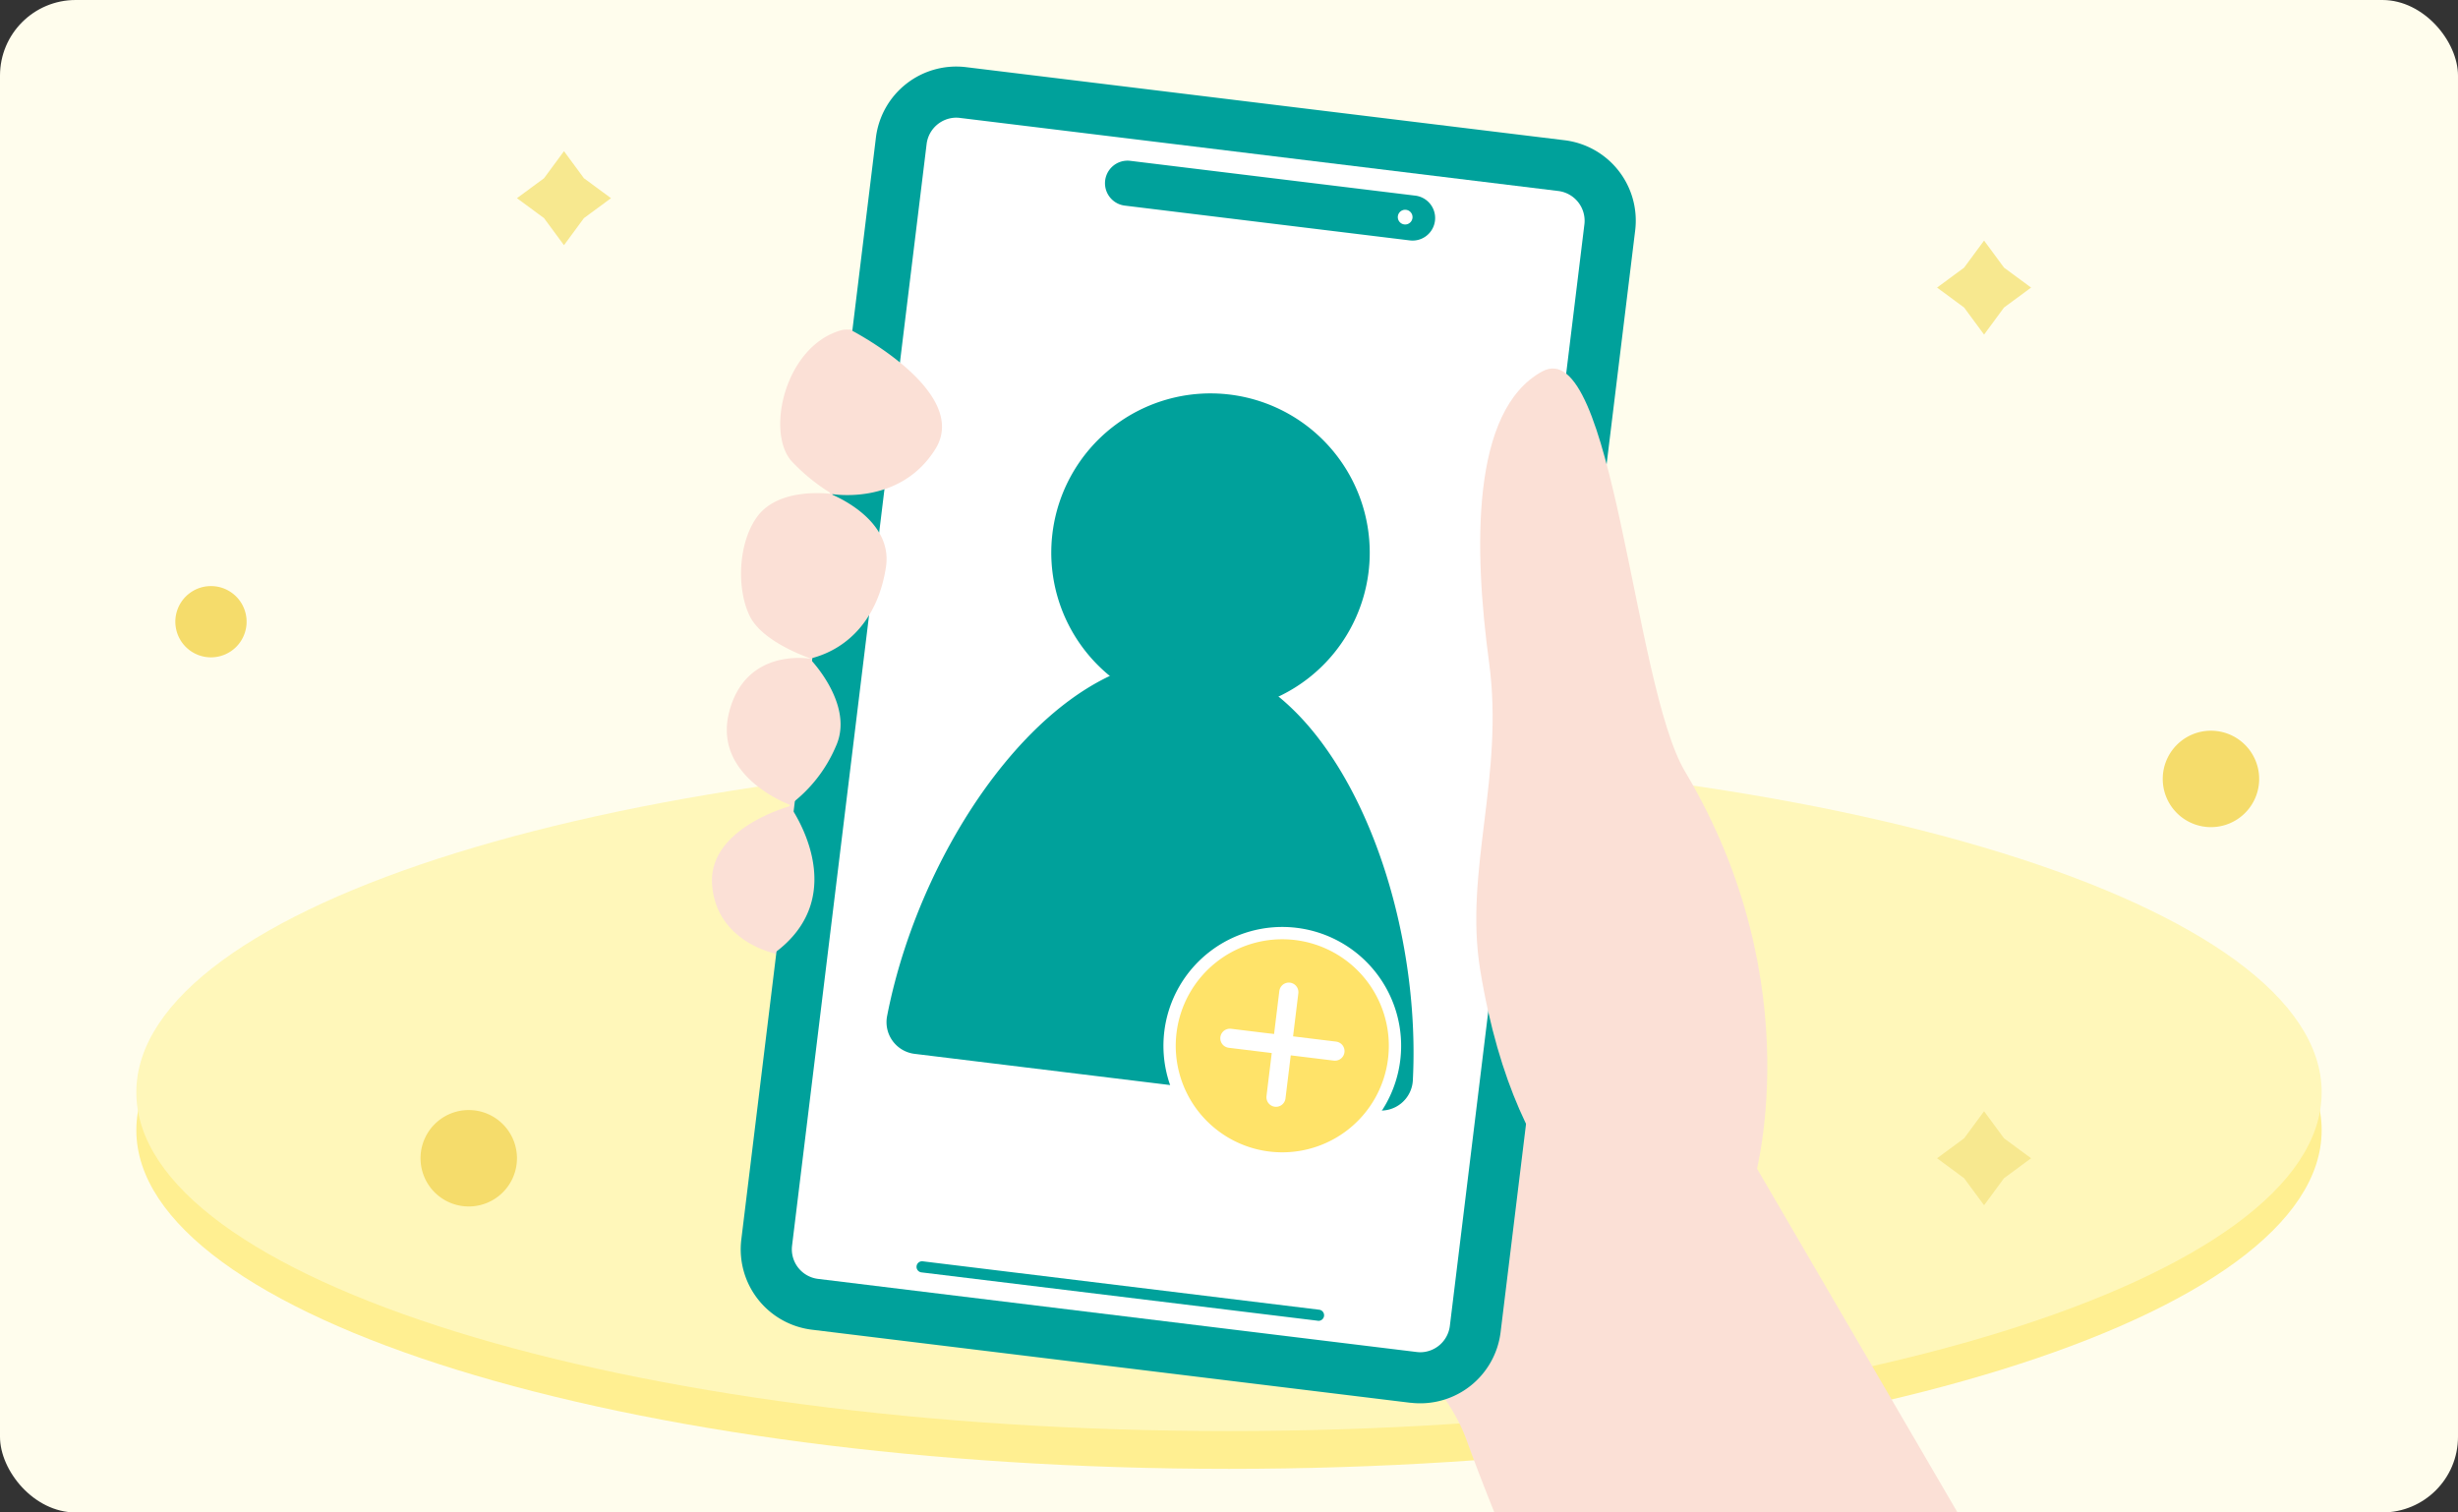
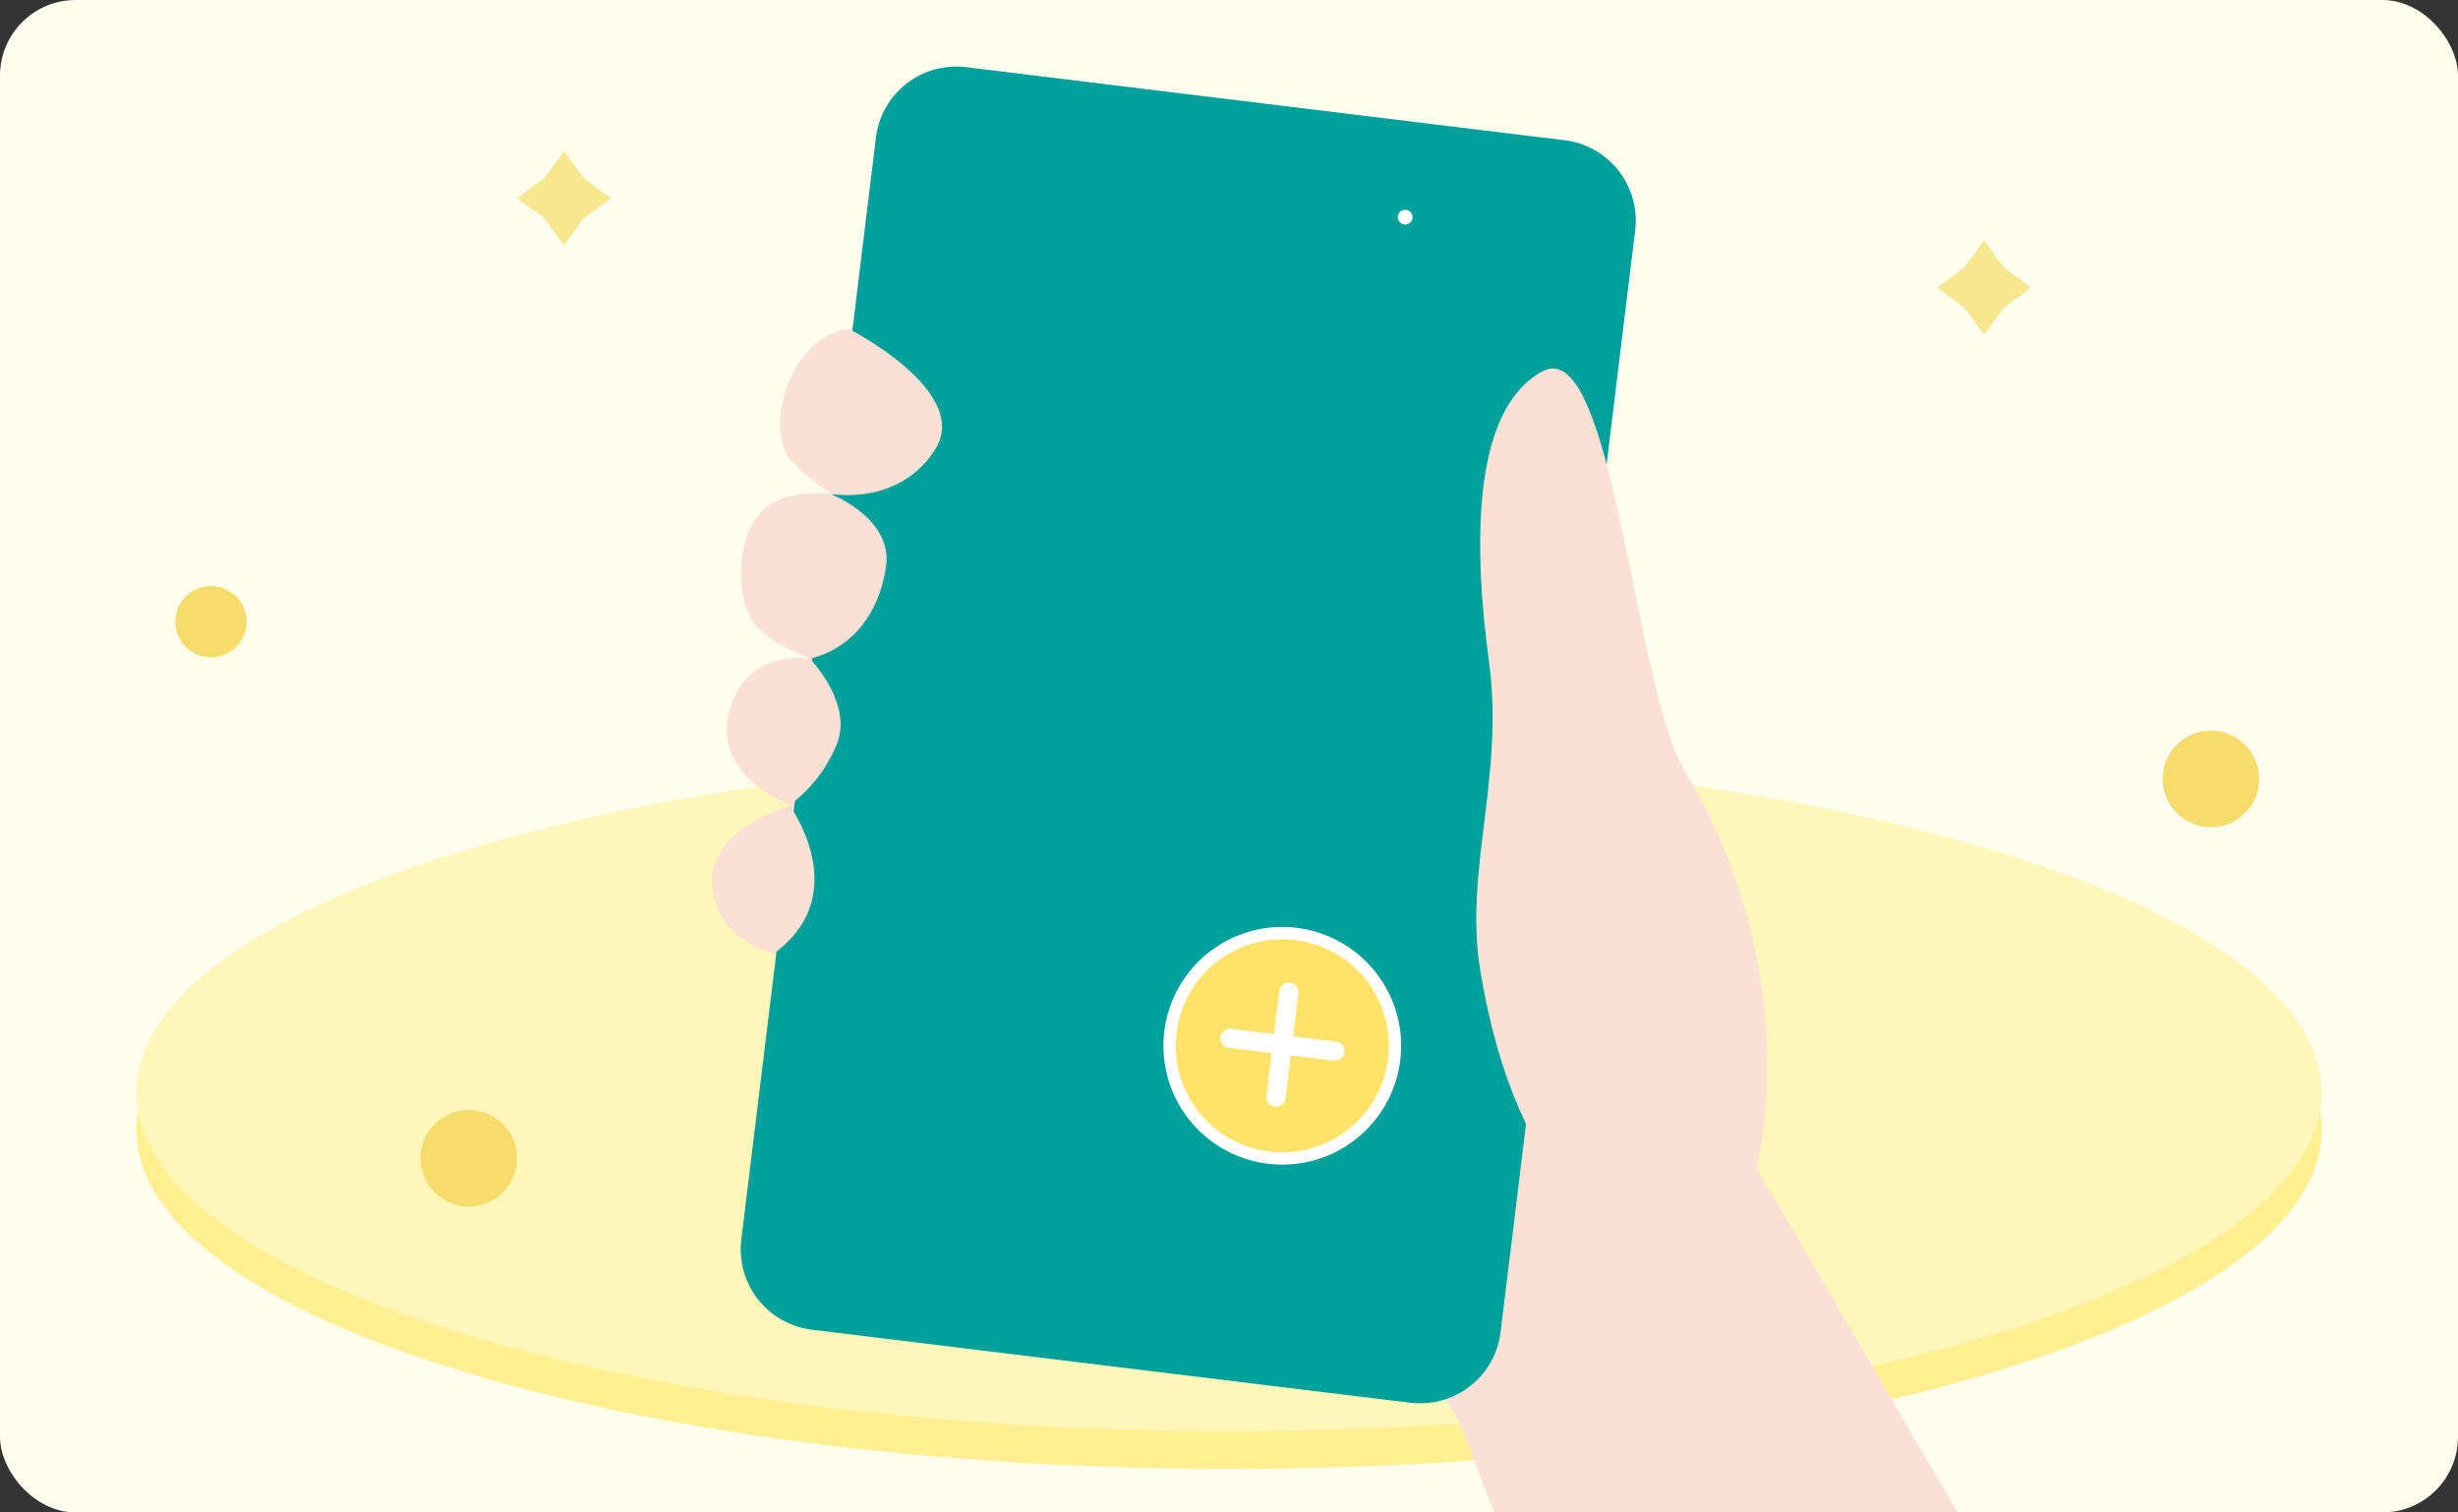
<svg xmlns="http://www.w3.org/2000/svg" width="260" height="160" viewBox="0 0 260 160">
  <rect x="0" y="0" width="260" height="160" fill="#333333" stroke="none" />
  <defs>
    <clipPath id="clip-path">
      <rect id="Rectangle_1341" data-name="Rectangle 1341" width="260" height="160" rx="8" transform="translate(1280 832)" fill="#fffded" />
    </clipPath>
    <clipPath id="clip-path-2">
      <rect id="Rectangle_1179" data-name="Rectangle 1179" width="260" height="160.001" rx="8" transform="translate(0 -0.001)" fill="none" />
    </clipPath>
  </defs>
  <g id="Group_5871" data-name="Group 5871" transform="translate(-1280 -832)">
    <rect id="Rectangle_1177" data-name="Rectangle 1177" width="260" height="160" rx="8" transform="translate(1280 832)" fill="#fffded" />
    <g id="Mask_Group_12" data-name="Mask Group 12" clip-path="url(#clip-path)">
      <g id="Group_5655" data-name="Group 5655" transform="translate(1280 832.001)">
        <g id="Group_5654" data-name="Group 5654" clip-path="url(#clip-path-2)">
          <path id="Path_5737" data-name="Path 5737" d="M245.579,119.556c0,19.788-51.747,35.83-115.58,35.83S14.421,139.344,14.421,119.556,66.167,83.726,130,83.726s115.58,16.042,115.58,35.83" fill="#ffef91" />
          <path id="Path_5738" data-name="Path 5738" d="M245.579,115.556c0,19.788-51.747,35.83-115.58,35.83S14.421,135.344,14.421,115.556,66.167,79.726,130,79.726s115.58,16.042,115.58,35.83" fill="#fff7ba" />
          <path id="Path_5739" data-name="Path 5739" d="M165.173,88.159A46.74,46.74,0,0,0,144.763,60.5C127.783,49.829,93.361,33.711,89,34.928,83.01,36.6,80.975,45.759,83.756,48.813a20.257,20.257,0,0,0,4.288,3.453s-5.61-.858-7.974,2.425c-2.035,2.827-2.148,7.689-.754,10.5,1.418,2.859,6.6,4.524,6.6,4.524s-6.973-1.39-8.782,5.588,6.625,9.918,6.625,9.918-8.887,2.287-8.435,8.379S82.1,100.9,82.1,100.9s28.723,29.314,41.611,30.671,27.813,10.782,31.431,20.8,9.95,24.2,9.95,24.2l44.773-11.759Z" fill="#fbe0d6" />
          <path id="Path_5740" data-name="Path 5740" d="M238.968,82.4a5.1,5.1,0,1,1-5.1-5.1,5.1,5.1,0,0,1,5.1,5.1" fill="#f5dc6b" />
          <path id="Path_5741" data-name="Path 5741" d="M54.683,122.529a5.1,5.1,0,1,1-5.1-5.1,5.1,5.1,0,0,1,5.1,5.1" fill="#f5dc6b" />
          <path id="Path_5742" data-name="Path 5742" d="M26.085,65.772A3.769,3.769,0,1,1,22.316,62a3.769,3.769,0,0,1,3.769,3.769" fill="#f5dc6b" />
-           <path id="Path_5743" data-name="Path 5743" d="M209.869,117.556l2.11,2.863,2.863,2.11-2.863,2.11-2.11,2.863-2.11-2.863-2.863-2.11,2.863-2.11Z" fill="#f7e88f" />
+           <path id="Path_5743" data-name="Path 5743" d="M209.869,117.556Z" fill="#f7e88f" />
          <path id="Path_5744" data-name="Path 5744" d="M59.656,15.992l2.11,2.863,2.863,2.11-2.863,2.11-2.11,2.863-2.11-2.863-2.863-2.11,2.863-2.11Z" fill="#f7e88f" />
          <path id="Path_5745" data-name="Path 5745" d="M209.869,25.449l2.11,2.863,2.863,2.11-2.863,2.11-2.11,2.863-2.11-2.863-2.863-2.11,2.863-2.11Z" fill="#f7e88f" />
          <path id="Path_5746" data-name="Path 5746" d="M149.213,148.4l-63.36-7.738a8.566,8.566,0,0,1-7.442-9.513l14.241-116.6A8.564,8.564,0,0,1,102.165,7.1l63.36,7.738a8.567,8.567,0,0,1,7.442,9.513l-14.241,116.6a8.566,8.566,0,0,1-9.513,7.442" fill="#00a19b" />
-           <path id="Path_5747" data-name="Path 5747" d="M150.247,143.05a3.249,3.249,0,0,1-.379-.023l-63.36-7.739a3.156,3.156,0,0,1-2.729-3.487L98.02,15.2a3.177,3.177,0,0,1,3.11-2.753,3.239,3.239,0,0,1,.379.023l63.36,7.739a3.174,3.174,0,0,1,2.729,3.488L153.357,140.3a3.176,3.176,0,0,1-3.11,2.752" fill="#fff" />
          <path id="Path_5748" data-name="Path 5748" d="M149.13,25.432,118.98,21.75a2.386,2.386,0,0,1,.578-4.737l30.151,3.682a2.386,2.386,0,0,1-.579,4.737" fill="#00a19b" />
          <path id="Path_5749" data-name="Path 5749" d="M149.407,23.062a.778.778,0,1,1-.678-.866.778.778,0,0,1,.678.866" fill="#fff" />
          <path id="Path_5750" data-name="Path 5750" d="M139.411,139.72,97.453,134.6a.59.59,0,0,1,.143-1.171l41.958,5.125a.59.59,0,0,1-.143,1.171" fill="#00a19b" />
          <path id="Path_5751" data-name="Path 5751" d="M144.763,60.5a16.843,16.843,0,1,1-14.677-18.76A16.844,16.844,0,0,1,144.763,60.5" fill="#00a19b" />
          <path id="Path_5752" data-name="Path 5752" d="M145.655,117.458a3.377,3.377,0,0,0,3.791-3.159c1.01-19.468-8.266-42.7-22.79-44.477S97.537,88.368,93.831,107.507a3.378,3.378,0,0,0,2.92,3.978Z" fill="#00a19b" />
          <path id="Path_5753" data-name="Path 5753" d="M147.469,112.074A11.92,11.92,0,1,1,137.082,98.8a11.92,11.92,0,0,1,10.387,13.277" fill="#ffe369" />
          <path id="Path_5754" data-name="Path 5754" d="M147.469,112.074A11.92,11.92,0,1,1,137.082,98.8,11.92,11.92,0,0,1,147.469,112.074Z" fill="none" stroke="#fff" stroke-miterlimit="10" stroke-width="1.302" />
          <line id="Line_139" data-name="Line 139" x1="1.358" y2="11.118" transform="translate(134.971 104.956)" fill="none" stroke="#fff" stroke-linecap="round" stroke-linejoin="round" stroke-width="2.025" />
          <line id="Line_140" data-name="Line 140" x1="11.118" y1="1.358" transform="translate(130.091 109.836)" fill="none" stroke="#fff" stroke-linecap="round" stroke-linejoin="round" stroke-width="2.025" />
          <path id="Path_5755" data-name="Path 5755" d="M185.487,125.13s6.273-20.828-7.253-43.52c-5.469-9.175-7.584-46.439-15.115-42.311s-7.232,18.742-5.608,30.783-2.651,22.035-.942,32.511c3.974,24.348,15.707,28.495,15.707,28.495" fill="#fbe0d6" />
          <path id="Path_5756" data-name="Path 5756" d="M89.911,34.863s12.858,6.564,9.013,12.67-11.134,4.7-11.134,4.7,6.71,2.538,5.926,7.739-3.8,8.675-8.057,9.708c0,0,4.786,4.877,2.75,9.287A15.083,15.083,0,0,1,83.5,85.184s6.938,9.436-1.653,15.685Z" fill="#fbe0d6" />
        </g>
      </g>
    </g>
  </g>
</svg>